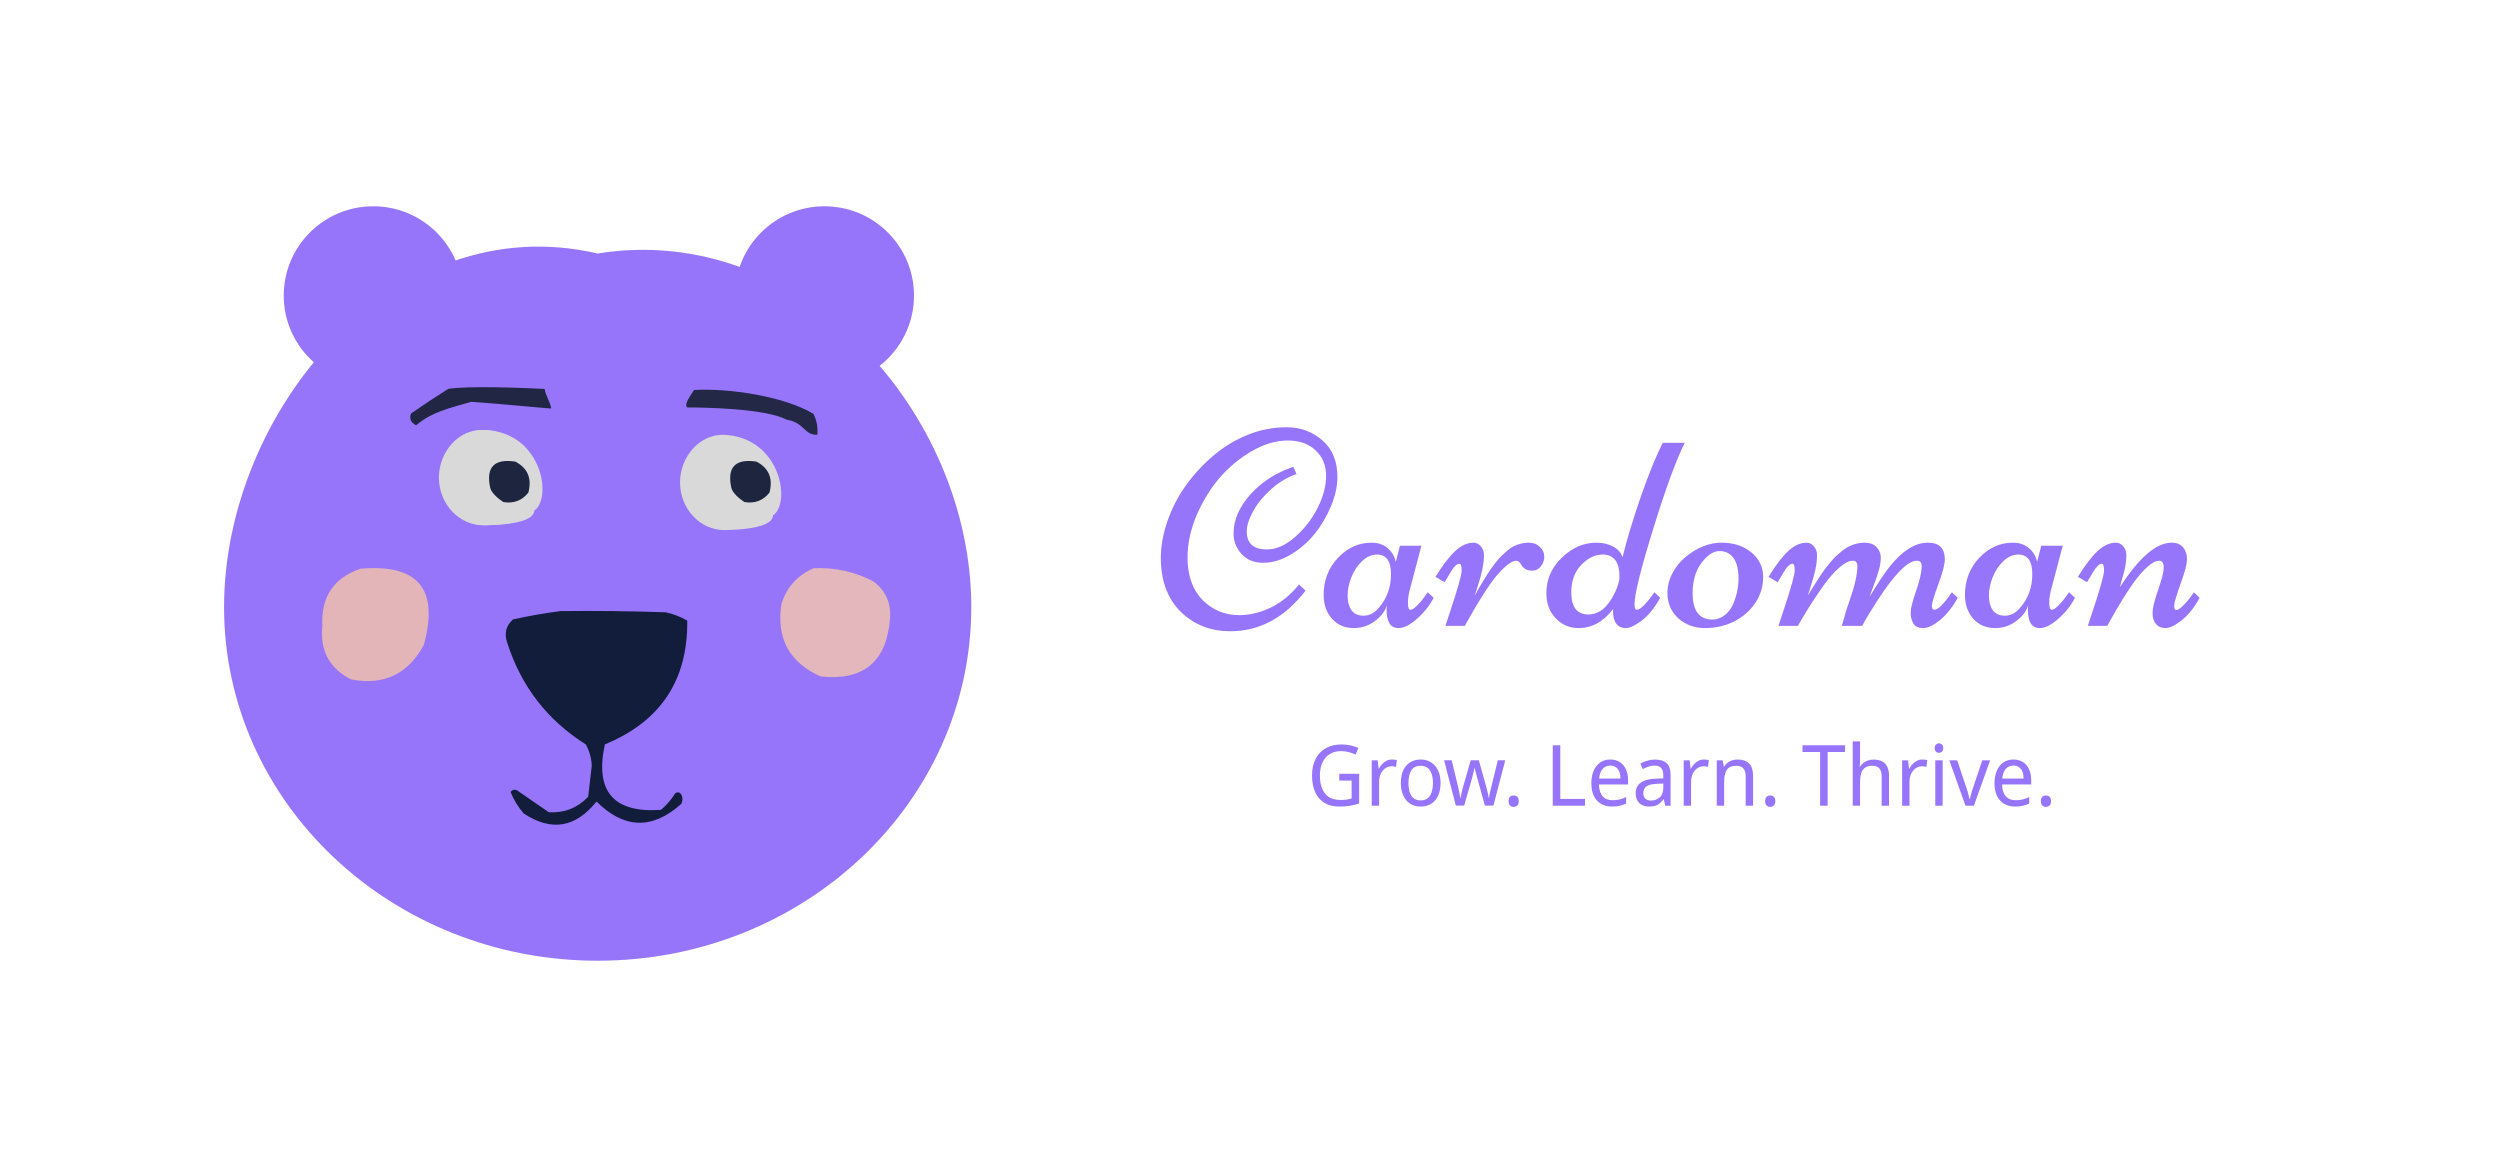
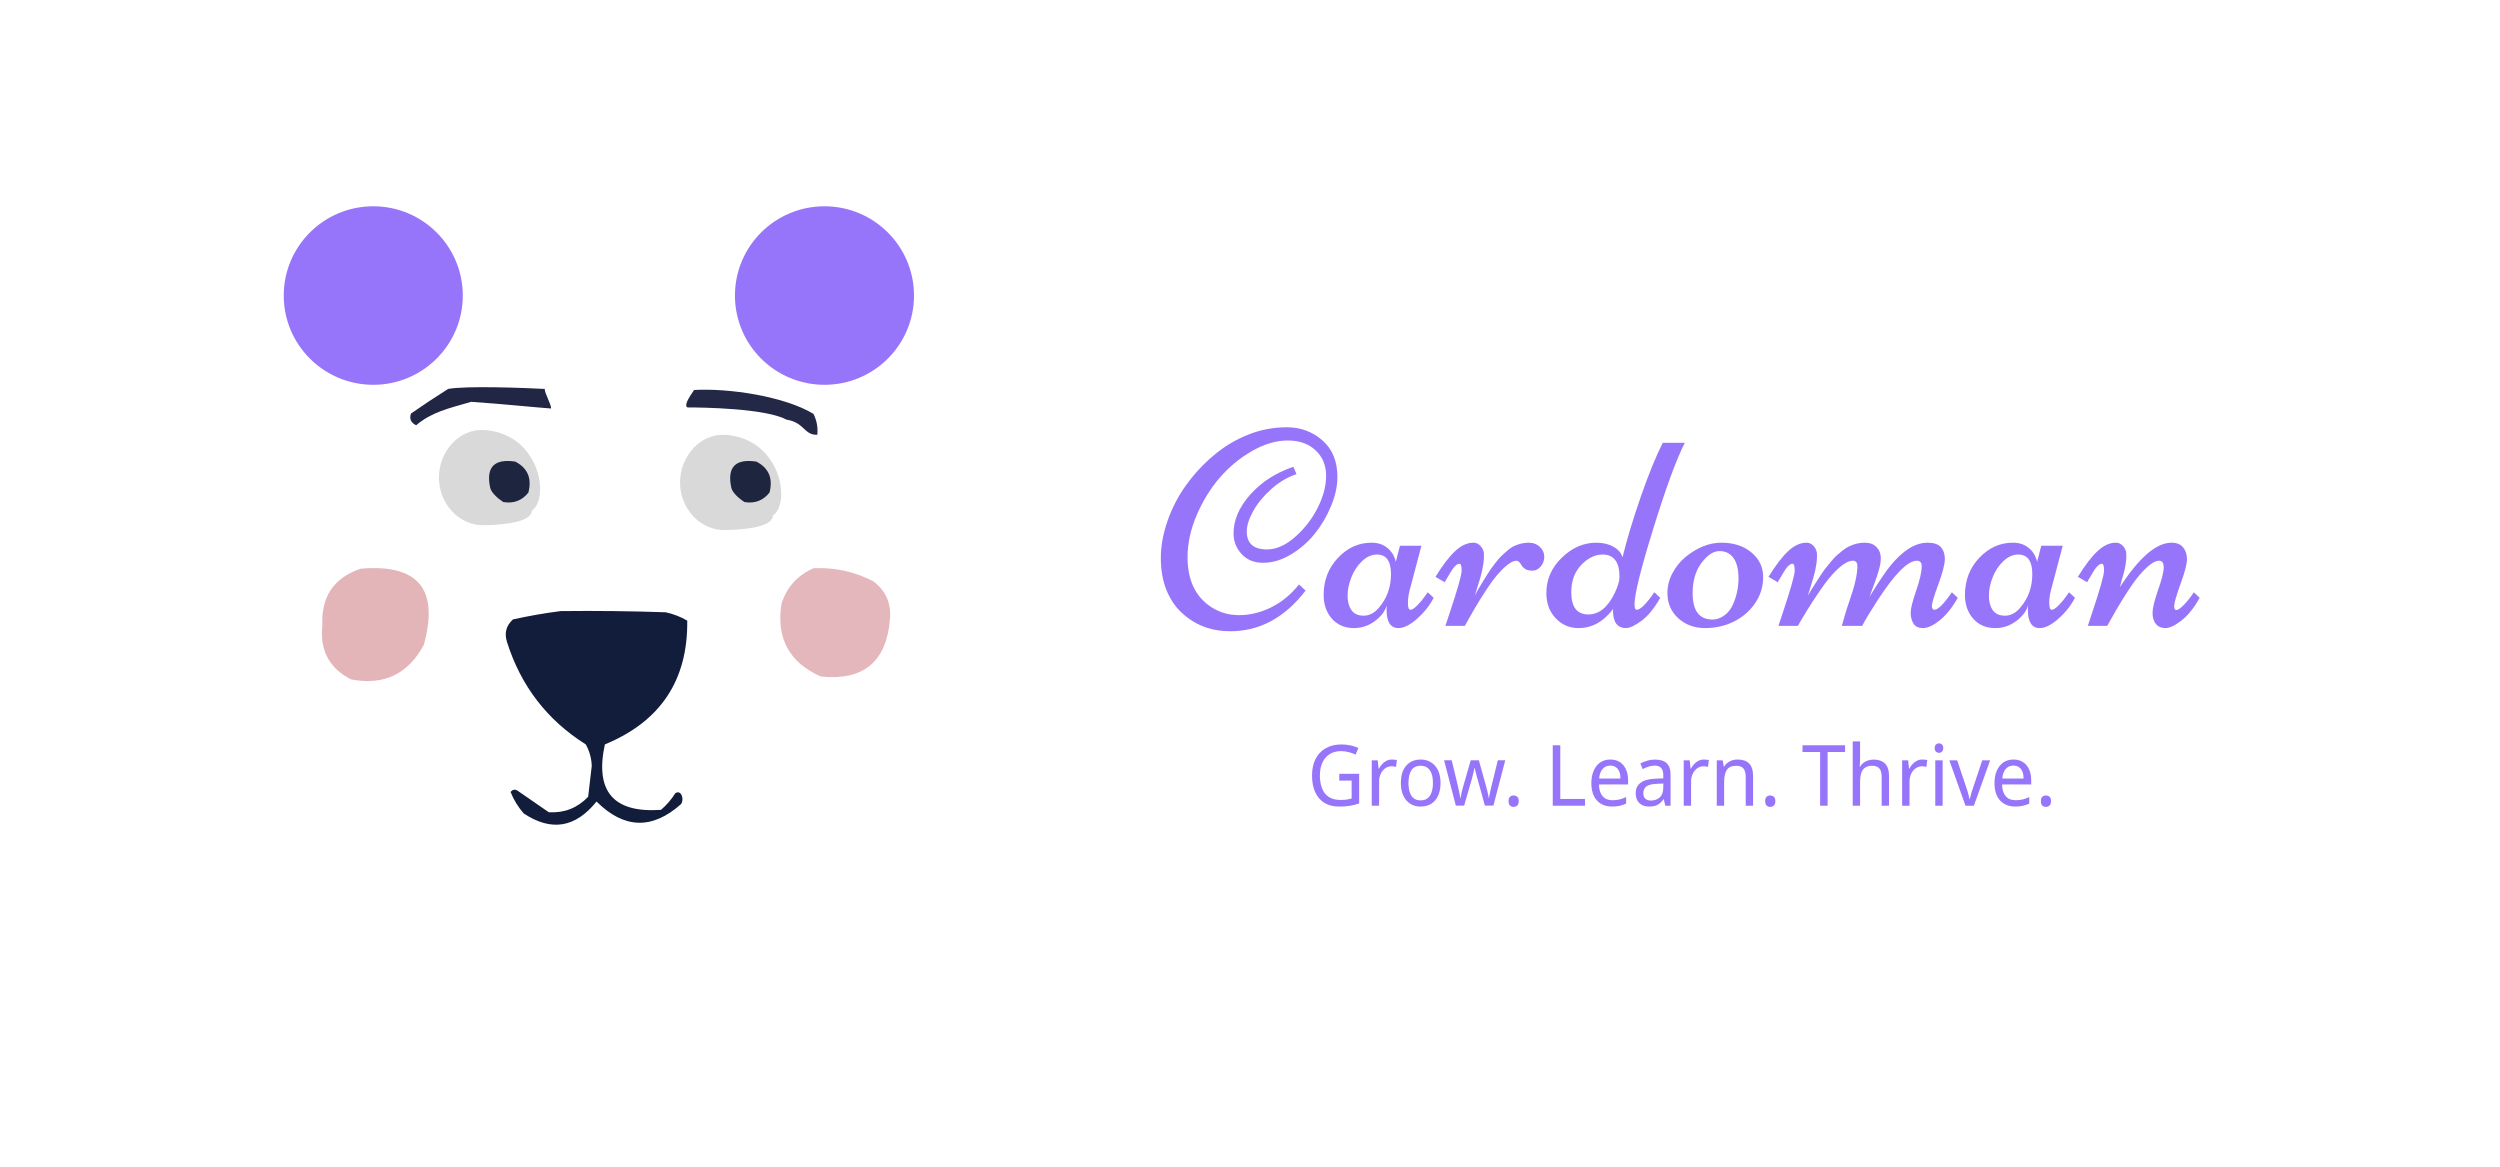
<svg xmlns="http://www.w3.org/2000/svg" width="709" height="331" viewBox="0 0 709 331" fill="none">
-   <rect width="709" height="331" rx="50" fill="white" />
-   <path d="M275.459 172.18C275.459 227.564 228.02 272.461 169.5 272.461C110.98 272.461 63.541 227.564 63.541 172.18C63.541 116.796 111.612 58.442 169.5 71.898C226.711 62.607 275.459 116.796 275.459 172.18Z" fill="#9775FA" />
  <path fill-rule="evenodd" clip-rule="evenodd" d="M159.019 173.306C168.952 173.193 178.882 173.306 188.81 173.643C190.99 174.127 193.021 174.915 194.903 176.006C195.105 192.917 187.319 204.618 171.545 211.11C168.655 224.424 173.958 230.612 187.455 229.674C189.063 228.298 190.417 226.723 191.518 224.949C192.16 224.532 192.724 224.644 193.21 225.286C193.662 226.186 193.662 227.087 193.21 227.986C184.998 235.333 176.987 235.108 169.175 227.311C163.214 234.756 156.331 235.881 148.525 230.687C146.944 228.887 145.702 226.862 144.801 224.611C145.387 223.88 146.064 223.768 146.832 224.274C149.766 226.299 152.7 228.324 155.634 230.349C160.019 230.616 163.742 229.154 166.805 225.961C167.119 223.033 167.457 220.108 167.821 217.185C167.738 215.027 167.174 213.001 166.128 211.11C155.181 204.229 147.733 194.553 143.785 182.082C142.985 179.534 143.549 177.396 145.478 175.669C150.03 174.658 154.544 173.87 159.019 173.306Z" fill="#121D3C" />
  <path fill-rule="evenodd" clip-rule="evenodd" d="M230.752 161.149C236.732 160.878 242.374 162.116 247.679 164.861C251.152 167.483 252.732 170.971 252.418 175.325C251.509 187.601 244.964 193.114 232.784 191.864C223.851 187.911 220.127 181.048 221.612 171.275C223.144 166.486 226.191 163.111 230.752 161.149Z" fill="#E3B7BB" />
  <path fill-rule="evenodd" clip-rule="evenodd" d="M102.253 161.288C118.587 159.867 124.567 167.068 120.195 182.89C115.737 191.199 108.854 194.462 99.545 192.678C93.386 189.512 90.677 184.449 91.42 177.489C91.011 169.279 94.622 163.878 102.253 161.288Z" fill="#E3B5B9" />
  <path fill-rule="evenodd" clip-rule="evenodd" d="M154.482 110.3C154.482 111.63 156.297 114.523 156.297 115.854C153.006 115.642 142.135 114.524 133.628 113.958C127.091 115.854 122.441 116.863 118.013 120.608C116.513 119.858 116.028 118.75 116.56 117.282C120.006 114.874 123.517 112.546 127.091 110.3C132.335 109.35 149.073 110.015 154.482 110.3Z" fill="#202643" />
  <path d="M105.857 109.132C119.879 109.132 131.247 97.798 131.247 83.817C131.247 69.835 119.879 58.501 105.857 58.501C91.835 58.501 80.468 69.835 80.468 83.817C80.468 97.798 91.835 109.132 105.857 109.132Z" fill="#9775FA" />
  <path d="M259.21 83.817C259.21 97.798 247.843 109.132 233.82 109.132C219.798 109.132 208.431 97.798 208.431 83.817C208.431 69.835 219.798 58.501 233.82 58.501C247.843 58.501 259.21 69.835 259.21 83.817Z" fill="#9775FA" />
-   <path d="M139.71 137.147C136.84 132.969 168.823 148.263 138.017 148.961C130.914 149.121 125.153 142.916 125.153 135.459C125.153 128.003 130.928 121.486 138.017 121.958C161.037 123.488 156.636 161.787 139.71 137.147Z" fill="#D9D9D9" />
  <path d="M139.032 137.147C136.163 132.969 168.146 148.263 137.34 148.961C130.237 149.121 124.476 142.916 124.476 135.459C124.476 128.003 130.251 121.486 137.34 121.958C160.36 123.488 155.959 161.787 139.032 137.147Z" fill="#D9D9D9" />
  <path d="M207.415 138.521C204.546 134.343 236.528 149.637 205.722 150.335C198.619 150.496 192.858 144.29 192.858 136.834C192.858 129.377 198.634 122.861 205.722 123.332C228.742 124.863 224.341 163.162 207.415 138.521Z" fill="#D9D9D9" />
  <path fill-rule="evenodd" clip-rule="evenodd" d="M146.129 130.91C149.642 132.727 150.883 135.652 149.853 139.686C148.056 141.961 145.686 142.862 142.744 142.386C141.162 141.371 139.31 139.686 139.02 138.336C137.766 132.497 140.136 130.021 146.129 130.91Z" fill="#1E253E" />
  <path fill-rule="evenodd" clip-rule="evenodd" d="M214.511 130.91C218.024 132.727 219.265 135.652 218.235 139.686C216.438 141.961 214.068 142.862 211.126 142.386C209.544 141.371 207.692 139.686 207.402 138.336C206.148 132.497 208.518 130.021 214.511 130.91Z" fill="#1E253E" />
  <path fill-rule="evenodd" clip-rule="evenodd" d="M196.716 110.61C206.597 110.01 222.507 112.394 230.706 117.382C231.638 119.258 231.999 121.232 231.791 123.304C228.002 123.445 228.175 119.823 223.112 119.027C217.079 115.785 199.248 115.546 194.908 115.546C193.462 114.625 197.802 109.623 196.716 110.61Z" fill="#222845" />
  <g filter="url(#filter0_di_96_32)">
    <path d="M368.391 157.742L370.266 159.5C364.354 167.182 357.232 171.023 348.898 171.023C343.456 171.023 338.859 169.266 335.109 165.75C333.286 164.057 331.841 161.896 330.773 159.266C329.732 156.635 329.211 153.628 329.211 150.242C329.211 146.857 329.849 143.341 331.125 139.695C332.401 136.023 334.172 132.625 336.438 129.5C338.703 126.375 341.294 123.589 344.211 121.141C347.128 118.667 350.344 116.727 353.859 115.32C357.375 113.888 361.073 113.172 364.953 113.172C368.833 113.172 372.193 114.409 375.031 116.883C377.87 119.357 379.289 122.82 379.289 127.273C379.289 129.904 378.677 132.677 377.453 135.594C376.255 138.484 374.693 141.115 372.766 143.484C370.865 145.828 368.612 147.768 366.008 149.305C363.404 150.841 360.812 151.609 358.234 151.609C355.656 151.609 353.612 150.776 352.102 149.109C350.591 147.443 349.836 145.503 349.836 143.289C349.836 139.487 351.411 135.815 354.562 132.273C357.74 128.706 361.815 126.076 366.789 124.383L367.688 126.453C365.188 127.286 362.831 128.68 360.617 130.633C358.404 132.586 356.672 134.682 355.422 136.922C354.198 139.135 353.586 141.062 353.586 142.703C353.586 146.115 355.487 147.82 359.289 147.82C361.945 147.82 364.602 146.648 367.258 144.305C369.94 141.961 372.076 139.214 373.664 136.062C375.279 132.885 376.086 129.839 376.086 126.922C376.086 123.979 375.096 121.583 373.117 119.734C371.138 117.859 368.508 116.922 365.227 116.922C361.945 116.922 358.573 117.911 355.109 119.891C351.646 121.87 348.573 124.409 345.891 127.508C343.234 130.607 341.047 134.174 339.328 138.211C337.635 142.221 336.789 146.167 336.789 150.047C336.789 156.323 338.885 160.932 343.078 163.875C345.526 165.594 348.299 166.453 351.398 166.453C354.523 166.453 357.596 165.698 360.617 164.188C363.638 162.651 366.229 160.503 368.391 157.742ZM397.023 146.766H403.117L400.031 158.445C399.536 160.086 399.289 161.583 399.289 162.938C399.289 164.266 399.523 164.93 399.992 164.93C400.461 164.93 401.099 164.526 401.906 163.719C402.74 162.885 403.443 162.052 404.016 161.219L404.914 159.969L406.594 161.531C405.734 163.198 404.641 164.721 403.312 166.102C400.734 168.784 398.495 170.125 396.594 170.125C394.354 170.125 393.234 168.393 393.234 164.93C393.234 164.357 393.26 163.927 393.312 163.641C392.922 164.969 392.18 166.141 391.086 167.156C389.003 169.135 386.646 170.125 384.016 170.125C381.411 170.125 379.315 169.24 377.727 167.469C376.164 165.672 375.383 163.432 375.383 160.75C375.383 156.583 376.737 153.068 379.445 150.203C382.154 147.339 385.331 145.906 388.977 145.906C390.799 145.906 392.31 146.414 393.508 147.43C394.706 148.419 395.487 149.721 395.852 151.336L397.023 146.766ZM390.5 149.266C388.99 149.266 387.57 149.904 386.242 151.18C384.94 152.43 383.938 153.953 383.234 155.75C382.531 157.521 382.18 159.253 382.18 160.945C382.18 162.638 382.544 164.005 383.273 165.047C384.029 166.089 385.174 166.609 386.711 166.609C388.273 166.609 389.68 165.906 390.93 164.5C393.299 161.792 394.484 158.576 394.484 154.852C394.484 151.128 393.156 149.266 390.5 149.266ZM430.148 151.023C429.159 151.023 427.987 151.661 426.633 152.938C425.279 154.188 423.964 155.724 422.688 157.547C420.656 160.464 418.586 163.823 416.477 167.625L415.422 169.5H409.914C409.914 169.5 410.318 168.276 411.125 165.828C413.391 159.057 414.523 155.047 414.523 153.797C414.523 152.521 414.315 151.883 413.898 151.883C413.143 151.883 412.245 152.781 411.203 154.578C410.969 154.995 410.773 155.333 410.617 155.594C410.461 155.828 410.279 156.128 410.07 156.492C409.888 156.831 409.771 157.039 409.719 157.117L407.102 155.594C409.133 152.286 410.995 149.852 412.688 148.289C414.38 146.701 416.112 145.906 417.883 145.906C418.69 145.906 419.38 146.245 419.953 146.922C420.552 147.599 420.852 148.406 420.852 149.344C420.852 150.255 420.799 151.076 420.695 151.805C420.591 152.508 420.474 153.159 420.344 153.758C420.214 154.357 420.031 155.073 419.797 155.906C419.562 156.74 419.367 157.378 419.211 157.82C419.081 158.263 418.898 158.862 418.664 159.617C418.43 160.372 418.286 160.815 418.234 160.945C418.703 160.008 419.497 158.628 420.617 156.805C421.737 154.982 422.466 153.836 422.805 153.367C423.143 152.898 423.612 152.273 424.211 151.492C424.81 150.711 425.331 150.112 425.773 149.695C426.242 149.253 426.789 148.758 427.414 148.211C428.065 147.638 428.677 147.208 429.25 146.922C430.708 146.245 432.115 145.906 433.469 145.906C434.823 145.906 435.904 146.31 436.711 147.117C437.544 147.898 437.961 148.823 437.961 149.891C437.961 150.932 437.622 151.857 436.945 152.664C436.294 153.445 435.526 153.836 434.641 153.836C433.781 153.836 433.104 153.693 432.609 153.406C432.115 153.094 431.776 152.768 431.594 152.43C431.047 151.492 430.565 151.023 430.148 151.023ZM457.492 164.695C454.758 168.315 451.49 170.125 447.688 170.125C445.135 170.125 442.974 169.201 441.203 167.352C439.432 165.477 438.547 163.094 438.547 160.203C438.547 156.323 440.005 152.977 442.922 150.164C445.839 147.326 449.107 145.906 452.727 145.906C454.602 145.906 456.203 146.284 457.531 147.039C458.885 147.768 459.758 148.771 460.148 150.047C461.346 145.125 463.065 139.422 465.305 132.938C467.57 126.427 469.654 121.31 471.555 117.586H477.805C475.383 122.378 472.401 130.503 468.859 141.961C465.318 153.393 463.547 160.542 463.547 163.406C463.547 164.422 463.755 164.93 464.172 164.93C465.214 164.93 466.88 163.276 469.172 159.969L470.852 161.531C469.211 164.448 467.453 166.609 465.578 168.016C463.703 169.422 462.193 170.125 461.047 170.125C459.927 170.125 459.042 169.721 458.391 168.914C457.766 168.081 457.453 166.883 457.453 165.32C457.453 165.268 457.453 165.177 457.453 165.047C457.479 164.891 457.492 164.773 457.492 164.695ZM445.617 159.969C445.617 164.161 447.232 166.258 450.461 166.258C453.482 166.258 455.969 164.24 457.922 160.203C458.833 158.302 459.289 156.766 459.289 155.594C459.289 151.375 457.688 149.266 454.484 149.266C452.349 149.266 450.331 150.255 448.43 152.234C446.555 154.188 445.617 156.766 445.617 159.969ZM472.883 160.203C472.883 158.25 473.352 156.375 474.289 154.578C475.253 152.755 476.49 151.219 478 149.969C481.333 147.26 484.732 145.906 488.195 145.906C491.659 145.906 494.497 146.831 496.711 148.68C498.924 150.529 500.031 152.846 500.031 155.633C500.031 158.393 499.263 160.88 497.727 163.094C496.216 165.307 494.211 167.039 491.711 168.289C489.211 169.513 486.477 170.125 483.508 170.125C480.565 170.125 478.052 169.201 475.969 167.352C473.911 165.477 472.883 163.094 472.883 160.203ZM485.656 167.703C486.854 167.703 487.974 167.312 489.016 166.531C490.083 165.75 490.891 164.734 491.438 163.484C492.505 161.089 493.039 158.615 493.039 156.062C493.039 153.51 492.57 151.583 491.633 150.281C490.695 148.953 489.367 148.289 487.648 148.289C485.93 148.289 484.224 149.409 482.531 151.648C480.865 153.888 480.031 156.74 480.031 160.203C480.031 165.203 481.906 167.703 485.656 167.703ZM528.117 169.5H522.336L523.078 166.922C523.339 165.906 523.807 164.422 524.484 162.469C525.995 158.224 526.75 154.917 526.75 152.547C526.75 151.531 526.32 151.023 525.461 151.023C524.393 151.023 523.13 151.661 521.672 152.938C520.24 154.188 518.859 155.724 517.531 157.547C515.318 160.594 513.13 163.953 510.969 167.625L509.875 169.5H504.367C504.367 169.5 504.771 168.276 505.578 165.828C507.844 159.057 508.977 155.047 508.977 153.797C508.977 152.521 508.768 151.883 508.352 151.883C507.596 151.883 506.698 152.781 505.656 154.578C505.422 154.995 505.227 155.333 505.07 155.594C504.914 155.828 504.732 156.128 504.523 156.492C504.341 156.831 504.224 157.039 504.172 157.117L501.555 155.594C503.586 152.286 505.448 149.852 507.141 148.289C508.833 146.701 510.565 145.906 512.336 145.906C513.143 145.906 513.833 146.245 514.406 146.922C515.005 147.599 515.305 148.406 515.305 149.344C515.305 150.255 515.253 151.076 515.148 151.805C515.044 152.508 514.927 153.159 514.797 153.758C514.667 154.357 514.484 155.073 514.25 155.906C514.016 156.74 513.82 157.378 513.664 157.82C513.534 158.263 513.352 158.862 513.117 159.617C512.883 160.372 512.74 160.815 512.688 160.945C513.208 160.034 514.055 158.667 515.227 156.844C516.398 155.021 517.167 153.875 517.531 153.406C517.922 152.911 518.43 152.286 519.055 151.531C519.68 150.75 520.227 150.138 520.695 149.695C521.19 149.253 521.776 148.758 522.453 148.211C523.13 147.664 523.768 147.247 524.367 146.961C525.826 146.258 527.297 145.906 528.781 145.906C530.292 145.906 531.438 146.336 532.219 147.195C533 148.029 533.391 149.018 533.391 150.164C533.391 151.284 533.208 152.456 532.844 153.68C532.505 154.904 532.023 156.336 531.398 157.977C530.773 159.591 530.37 160.685 530.188 161.258C532.688 157.195 534.602 154.331 535.93 152.664C539.549 148.159 543.13 145.906 546.672 145.906C548.417 145.906 549.667 146.323 550.422 147.156C551.177 147.99 551.555 149.122 551.555 150.555C551.555 151.987 550.943 154.37 549.719 157.703C548.495 161.01 547.883 163.042 547.883 163.797C547.883 164.552 548.117 164.93 548.586 164.93C549.628 164.93 551.281 163.276 553.547 159.969L555.227 161.531C553.69 164.266 551.997 166.388 550.148 167.898C548.299 169.383 546.711 170.125 545.383 170.125C544.081 170.125 543.169 169.695 542.648 168.836C542.128 167.977 541.867 166.961 541.867 165.789C541.867 164.591 542.388 162.495 543.43 159.5C544.471 156.479 544.992 154.161 544.992 152.547C544.992 151.531 544.536 151.023 543.625 151.023C541.021 151.023 537.258 154.839 532.336 162.469C530.331 165.568 528.924 167.911 528.117 169.5ZM578.898 146.766H584.992L581.906 158.445C581.411 160.086 581.164 161.583 581.164 162.938C581.164 164.266 581.398 164.93 581.867 164.93C582.336 164.93 582.974 164.526 583.781 163.719C584.615 162.885 585.318 162.052 585.891 161.219L586.789 159.969L588.469 161.531C587.609 163.198 586.516 164.721 585.188 166.102C582.609 168.784 580.37 170.125 578.469 170.125C576.229 170.125 575.109 168.393 575.109 164.93C575.109 164.357 575.135 163.927 575.188 163.641C574.797 164.969 574.055 166.141 572.961 167.156C570.878 169.135 568.521 170.125 565.891 170.125C563.286 170.125 561.19 169.24 559.602 167.469C558.039 165.672 557.258 163.432 557.258 160.75C557.258 156.583 558.612 153.068 561.32 150.203C564.029 147.339 567.206 145.906 570.852 145.906C572.674 145.906 574.185 146.414 575.383 147.43C576.581 148.419 577.362 149.721 577.727 151.336L578.898 146.766ZM572.375 149.266C570.865 149.266 569.445 149.904 568.117 151.18C566.815 152.43 565.812 153.953 565.109 155.75C564.406 157.521 564.055 159.253 564.055 160.945C564.055 162.638 564.419 164.005 565.148 165.047C565.904 166.089 567.049 166.609 568.586 166.609C570.148 166.609 571.555 165.906 572.805 164.5C575.174 161.792 576.359 158.576 576.359 154.852C576.359 151.128 575.031 149.266 572.375 149.266ZM601.203 158.523C606.646 150.112 611.529 145.906 615.852 145.906C617.31 145.906 618.404 146.349 619.133 147.234C619.862 148.12 620.227 149.24 620.227 150.594C620.227 151.948 619.615 154.292 618.391 157.625C617.193 160.958 616.594 163.029 616.594 163.836C616.594 164.617 616.789 165.008 617.18 165.008C617.701 165.008 618.469 164.474 619.484 163.406C620.5 162.312 621.398 161.167 622.18 159.969L623.82 161.531C622.258 164.37 620.539 166.518 618.664 167.977C616.815 169.409 615.305 170.125 614.133 170.125C612.987 170.125 612.089 169.747 611.438 168.992C610.786 168.211 610.461 167.156 610.461 165.828C610.461 164.5 610.982 162.339 612.023 159.344C613.091 156.323 613.625 154.188 613.625 152.938C613.625 151.661 613.195 151.023 612.336 151.023C611.346 151.023 610.174 151.661 608.82 152.938C607.466 154.188 606.151 155.724 604.875 157.547C602.844 160.464 600.773 163.823 598.664 167.625L597.609 169.5H592.102L593.312 165.828C595.578 159.057 596.711 155.047 596.711 153.797C596.711 152.521 596.503 151.883 596.086 151.883C595.331 151.883 594.432 152.781 593.391 154.578C593.156 154.995 592.961 155.333 592.805 155.594C592.648 155.828 592.466 156.128 592.258 156.492C592.076 156.831 591.958 157.039 591.906 157.117L589.289 155.594C591.32 152.286 593.182 149.852 594.875 148.289C596.568 146.701 598.299 145.906 600.07 145.906C600.878 145.906 601.568 146.245 602.141 146.922C602.74 147.599 603.039 148.419 603.039 149.383C603.039 150.346 602.961 151.297 602.805 152.234C602.648 153.146 602.479 153.914 602.297 154.539C602.141 155.138 601.919 155.919 601.633 156.883C601.372 157.846 601.229 158.393 601.203 158.523Z" fill="#9775FA" />
  </g>
  <path d="M379.819 219.452H385.459V227.852C384.595 228.156 383.715 228.38 382.819 228.524C381.939 228.668 380.931 228.74 379.795 228.74C378.131 228.74 376.723 228.388 375.571 227.684C374.435 226.964 373.571 225.948 372.979 224.636C372.387 223.308 372.091 221.74 372.091 219.932C372.091 218.14 372.419 216.588 373.075 215.276C373.731 213.964 374.683 212.948 375.931 212.228C377.179 211.492 378.683 211.124 380.443 211.124C381.339 211.124 382.187 211.212 382.987 211.388C383.803 211.564 384.555 211.812 385.243 212.132L384.451 214.004C383.891 213.732 383.251 213.5 382.531 213.308C381.827 213.116 381.099 213.02 380.347 213.02C379.083 213.02 378.003 213.3 377.107 213.86C376.211 214.42 375.523 215.22 375.043 216.26C374.563 217.284 374.323 218.508 374.323 219.932C374.323 221.292 374.523 222.5 374.923 223.556C375.323 224.596 375.955 225.412 376.819 226.004C377.699 226.58 378.843 226.868 380.251 226.868C380.715 226.868 381.123 226.852 381.475 226.82C381.843 226.772 382.179 226.716 382.483 226.652C382.787 226.588 383.067 226.524 383.323 226.46V221.372H379.819V219.452ZM394.761 215.396C394.985 215.396 395.225 215.412 395.481 215.444C395.737 215.46 395.961 215.492 396.153 215.54L395.913 217.484C395.721 217.436 395.505 217.396 395.265 217.364C395.041 217.332 394.825 217.316 394.617 217.316C394.153 217.316 393.713 217.42 393.297 217.628C392.881 217.836 392.505 218.132 392.169 218.516C391.849 218.884 391.593 219.332 391.401 219.86C391.209 220.388 391.113 220.98 391.113 221.636V228.5H389.025V215.636H390.729L390.969 217.988H391.065C391.321 217.508 391.625 217.076 391.977 216.692C392.345 216.292 392.761 215.98 393.225 215.756C393.689 215.516 394.201 215.396 394.761 215.396ZM408.539 222.044C408.539 223.116 408.403 224.068 408.131 224.9C407.875 225.716 407.499 226.412 407.003 226.988C406.507 227.564 405.907 228.004 405.203 228.308C404.499 228.596 403.715 228.74 402.851 228.74C402.051 228.74 401.307 228.596 400.619 228.308C399.947 228.004 399.355 227.564 398.843 226.988C398.347 226.412 397.963 225.716 397.691 224.9C397.419 224.068 397.283 223.116 397.283 222.044C397.283 220.62 397.507 219.42 397.955 218.444C398.419 217.452 399.075 216.7 399.923 216.188C400.771 215.66 401.771 215.396 402.923 215.396C404.027 215.396 404.995 215.66 405.827 216.188C406.675 216.7 407.339 217.452 407.819 218.444C408.299 219.42 408.539 220.62 408.539 222.044ZM399.443 222.044C399.443 223.052 399.563 223.932 399.803 224.684C400.043 225.42 400.419 225.988 400.931 226.388C401.443 226.788 402.099 226.988 402.899 226.988C403.699 226.988 404.355 226.788 404.867 226.388C405.379 225.988 405.755 225.42 405.995 224.684C406.251 223.932 406.379 223.052 406.379 222.044C406.379 221.02 406.251 220.148 405.995 219.428C405.755 218.708 405.379 218.156 404.867 217.772C404.355 217.372 403.691 217.172 402.875 217.172C401.675 217.172 400.803 217.604 400.259 218.468C399.715 219.332 399.443 220.524 399.443 222.044ZM419.117 221.228C419.021 220.892 418.925 220.564 418.829 220.244C418.749 219.908 418.669 219.596 418.589 219.308C418.509 219.004 418.437 218.724 418.373 218.468C418.325 218.212 418.285 217.996 418.253 217.82H418.157C418.125 217.996 418.077 218.212 418.013 218.468C417.965 218.724 417.901 219.004 417.821 219.308C417.757 219.612 417.677 219.932 417.581 220.268C417.501 220.588 417.413 220.916 417.317 221.252L415.229 228.476H412.877L409.541 215.612H411.701L413.357 222.476C413.469 222.94 413.573 223.412 413.669 223.892C413.781 224.356 413.877 224.804 413.957 225.236C414.037 225.652 414.093 226.012 414.125 226.316H414.221C414.253 226.124 414.293 225.884 414.341 225.596C414.405 225.308 414.469 225.004 414.533 224.684C414.613 224.364 414.693 224.044 414.773 223.724C414.853 223.404 414.933 223.116 415.013 222.86L417.101 215.612H419.405L421.421 222.86C421.533 223.228 421.637 223.62 421.733 224.036C421.845 224.452 421.941 224.86 422.021 225.26C422.117 225.644 422.181 225.988 422.213 226.292H422.285C422.317 226.02 422.373 225.684 422.453 225.284C422.533 224.868 422.629 224.42 422.741 223.94C422.869 223.444 422.989 222.956 423.101 222.476L424.781 215.612H426.893L423.533 228.476H421.109L419.117 221.228ZM427.831 227.204C427.831 226.612 427.967 226.196 428.239 225.956C428.511 225.716 428.847 225.596 429.247 225.596C429.647 225.596 429.991 225.716 430.279 225.956C430.567 226.196 430.711 226.612 430.711 227.204C430.711 227.78 430.567 228.196 430.279 228.452C429.991 228.708 429.647 228.836 429.247 228.836C428.847 228.836 428.511 228.708 428.239 228.452C427.967 228.196 427.831 227.78 427.831 227.204ZM440.36 228.5V211.364H442.496V226.58H449.504V228.5H440.36ZM456.682 215.396C457.722 215.396 458.618 215.636 459.37 216.116C460.122 216.596 460.698 217.276 461.098 218.156C461.514 219.02 461.722 220.036 461.722 221.204V222.476H453.466C453.498 223.932 453.842 225.044 454.498 225.812C455.154 226.564 456.074 226.94 457.258 226.94C458.026 226.94 458.706 226.868 459.298 226.724C459.906 226.564 460.53 226.34 461.17 226.052V227.9C460.546 228.188 459.93 228.396 459.322 228.524C458.73 228.668 458.01 228.74 457.162 228.74C456.01 228.74 454.994 228.492 454.114 227.996C453.234 227.5 452.546 226.764 452.05 225.788C451.554 224.796 451.306 223.588 451.306 222.164C451.306 220.756 451.53 219.548 451.978 218.54C452.426 217.532 453.05 216.756 453.85 216.212C454.666 215.668 455.61 215.396 456.682 215.396ZM456.682 217.124C455.754 217.124 455.018 217.452 454.474 218.108C453.93 218.748 453.61 219.644 453.514 220.796H459.562C459.562 220.06 459.458 219.42 459.25 218.876C459.042 218.332 458.722 217.908 458.29 217.604C457.874 217.284 457.338 217.124 456.682 217.124ZM469.383 215.42C470.855 215.42 471.951 215.764 472.671 216.452C473.407 217.14 473.775 218.236 473.775 219.74V228.5H472.263L471.855 226.676H471.759C471.407 227.14 471.047 227.532 470.679 227.852C470.327 228.156 469.911 228.38 469.431 228.524C468.967 228.668 468.391 228.74 467.703 228.74C466.983 228.74 466.335 228.604 465.759 228.332C465.183 228.06 464.727 227.644 464.391 227.084C464.055 226.508 463.887 225.788 463.887 224.924C463.887 223.644 464.359 222.66 465.303 221.972C466.247 221.268 467.703 220.884 469.671 220.82L471.711 220.748V219.98C471.711 218.908 471.495 218.164 471.063 217.748C470.647 217.332 470.047 217.124 469.263 217.124C468.639 217.124 468.039 217.228 467.463 217.436C466.903 217.628 466.367 217.852 465.855 218.108L465.207 216.524C465.751 216.22 466.383 215.964 467.103 215.756C467.823 215.532 468.583 215.42 469.383 215.42ZM469.959 222.284C468.487 222.348 467.463 222.604 466.887 223.052C466.327 223.5 466.047 224.132 466.047 224.948C466.047 225.668 466.247 226.196 466.647 226.532C467.047 226.868 467.567 227.036 468.207 227.036C469.199 227.036 470.031 226.74 470.703 226.148C471.375 225.54 471.711 224.612 471.711 223.364V222.212L469.959 222.284ZM483.237 215.396C483.461 215.396 483.701 215.412 483.957 215.444C484.213 215.46 484.437 215.492 484.629 215.54L484.389 217.484C484.197 217.436 483.981 217.396 483.741 217.364C483.517 217.332 483.301 217.316 483.093 217.316C482.629 217.316 482.189 217.42 481.773 217.628C481.357 217.836 480.981 218.132 480.645 218.516C480.325 218.884 480.069 219.332 479.877 219.86C479.685 220.388 479.589 220.98 479.589 221.636V228.5H477.501V215.636H479.205L479.445 217.988H479.541C479.797 217.508 480.101 217.076 480.453 216.692C480.821 216.292 481.237 215.98 481.701 215.756C482.165 215.516 482.677 215.396 483.237 215.396ZM492.78 215.396C494.22 215.396 495.308 215.772 496.044 216.524C496.796 217.26 497.172 218.46 497.172 220.124V228.5H495.084V220.268C495.084 219.228 494.868 218.452 494.436 217.94C494.004 217.428 493.34 217.172 492.444 217.172C491.132 217.172 490.22 217.572 489.708 218.372C489.212 219.172 488.964 220.324 488.964 221.828V228.5H486.876V215.636H488.556L488.868 217.388H488.988C489.244 216.94 489.572 216.572 489.972 216.284C490.372 215.98 490.812 215.756 491.292 215.612C491.772 215.468 492.268 215.396 492.78 215.396ZM500.604 227.204C500.604 226.612 500.74 226.196 501.012 225.956C501.284 225.716 501.62 225.596 502.02 225.596C502.42 225.596 502.764 225.716 503.052 225.956C503.34 226.196 503.484 226.612 503.484 227.204C503.484 227.78 503.34 228.196 503.052 228.452C502.764 228.708 502.42 228.836 502.02 228.836C501.62 228.836 501.284 228.708 501.012 228.452C500.74 228.196 500.604 227.78 500.604 227.204ZM518.317 228.5H516.181V213.26H511.189V211.364H523.261V213.26H518.317V228.5ZM527.519 215.612C527.519 215.916 527.503 216.228 527.471 216.548C527.455 216.868 527.431 217.156 527.399 217.412H527.543C527.799 216.964 528.119 216.596 528.503 216.308C528.903 216.02 529.335 215.804 529.799 215.66C530.279 215.5 530.775 215.42 531.287 215.42C532.263 215.42 533.079 215.588 533.735 215.924C534.391 216.244 534.887 216.748 535.223 217.436C535.559 218.124 535.727 219.02 535.727 220.124V228.5H533.639V220.268C533.639 219.228 533.423 218.452 532.991 217.94C532.559 217.428 531.895 217.172 530.999 217.172C530.119 217.172 529.423 217.356 528.911 217.724C528.399 218.076 528.039 218.604 527.831 219.308C527.623 219.996 527.519 220.844 527.519 221.852V228.5H525.431V210.26H527.519V215.612ZM545.183 215.396C545.407 215.396 545.647 215.412 545.903 215.444C546.159 215.46 546.383 215.492 546.575 215.54L546.335 217.484C546.143 217.436 545.927 217.396 545.687 217.364C545.463 217.332 545.247 217.316 545.039 217.316C544.575 217.316 544.135 217.42 543.719 217.628C543.303 217.836 542.927 218.132 542.591 218.516C542.271 218.884 542.015 219.332 541.823 219.86C541.631 220.388 541.535 220.98 541.535 221.636V228.5H539.447V215.636H541.151L541.391 217.988H541.487C541.743 217.508 542.047 217.076 542.399 216.692C542.767 216.292 543.183 215.98 543.647 215.756C544.111 215.516 544.623 215.396 545.183 215.396ZM550.934 215.636V228.5H548.846V215.636H550.934ZM549.902 210.812C550.222 210.812 550.502 210.924 550.742 211.148C550.982 211.356 551.102 211.692 551.102 212.156C551.102 212.604 550.982 212.94 550.742 213.164C550.502 213.388 550.222 213.5 549.902 213.5C549.566 213.5 549.278 213.388 549.038 213.164C548.798 212.94 548.678 212.604 548.678 212.156C548.678 211.692 548.798 211.356 549.038 211.148C549.278 210.924 549.566 210.812 549.902 210.812ZM557.416 228.5L552.832 215.636H555.064L557.608 223.22C557.736 223.572 557.864 223.964 557.992 224.396C558.12 224.828 558.232 225.244 558.328 225.644C558.44 226.028 558.512 226.356 558.544 226.628H558.64C558.688 226.356 558.768 226.02 558.88 225.62C558.992 225.22 559.112 224.804 559.24 224.372C559.384 223.94 559.512 223.556 559.624 223.22L562.168 215.636H564.4L559.792 228.5H557.416ZM571.01 215.396C572.05 215.396 572.946 215.636 573.698 216.116C574.45 216.596 575.026 217.276 575.426 218.156C575.842 219.02 576.05 220.036 576.05 221.204V222.476H567.794C567.826 223.932 568.17 225.044 568.826 225.812C569.482 226.564 570.402 226.94 571.586 226.94C572.354 226.94 573.034 226.868 573.626 226.724C574.234 226.564 574.858 226.34 575.498 226.052V227.9C574.874 228.188 574.258 228.396 573.65 228.524C573.058 228.668 572.338 228.74 571.49 228.74C570.338 228.74 569.322 228.492 568.442 227.996C567.562 227.5 566.874 226.764 566.378 225.788C565.882 224.796 565.634 223.588 565.634 222.164C565.634 220.756 565.858 219.548 566.306 218.54C566.754 217.532 567.378 216.756 568.178 216.212C568.994 215.668 569.938 215.396 571.01 215.396ZM571.01 217.124C570.082 217.124 569.346 217.452 568.802 218.108C568.258 218.748 567.938 219.644 567.842 220.796H573.89C573.89 220.06 573.786 219.42 573.578 218.876C573.37 218.332 573.05 217.908 572.618 217.604C572.202 217.284 571.666 217.124 571.01 217.124ZM578.792 227.204C578.792 226.612 578.928 226.196 579.2 225.956C579.472 225.716 579.808 225.596 580.208 225.596C580.608 225.596 580.952 225.716 581.24 225.956C581.528 226.196 581.672 226.612 581.672 227.204C581.672 227.78 581.528 228.196 581.24 228.452C580.952 228.708 580.608 228.836 580.208 228.836C579.808 228.836 579.472 228.708 579.2 228.452C578.928 228.196 578.792 227.78 578.792 227.204Z" fill="#9775FA" />
  <defs>
    <filter id="filter0_di_96_32" x="325.211" y="113.172" width="302.609" height="65.852" filterUnits="userSpaceOnUse" color-interpolation-filters="sRGB">
      <feFlood flood-opacity="0" result="BackgroundImageFix" />
      <feColorMatrix in="SourceAlpha" type="matrix" values="0 0 0 0 0 0 0 0 0 0 0 0 0 0 0 0 0 0 127 0" result="hardAlpha" />
      <feOffset dy="4" />
      <feGaussianBlur stdDeviation="2" />
      <feComposite in2="hardAlpha" operator="out" />
      <feColorMatrix type="matrix" values="0 0 0 0 0 0 0 0 0 0 0 0 0 0 0 0 0 0 0.25 0" />
      <feBlend mode="normal" in2="BackgroundImageFix" result="effect1_dropShadow_96_32" />
      <feBlend mode="normal" in="SourceGraphic" in2="effect1_dropShadow_96_32" result="shape" />
      <feColorMatrix in="SourceAlpha" type="matrix" values="0 0 0 0 0 0 0 0 0 0 0 0 0 0 0 0 0 0 127 0" result="hardAlpha" />
      <feOffset dy="4" />
      <feGaussianBlur stdDeviation="2" />
      <feComposite in2="hardAlpha" operator="arithmetic" k2="-1" k3="1" />
      <feColorMatrix type="matrix" values="0 0 0 0 0 0 0 0 0 0 0 0 0 0 0 0 0 0 0.25 0" />
      <feBlend mode="normal" in2="shape" result="effect2_innerShadow_96_32" />
    </filter>
  </defs>
</svg>